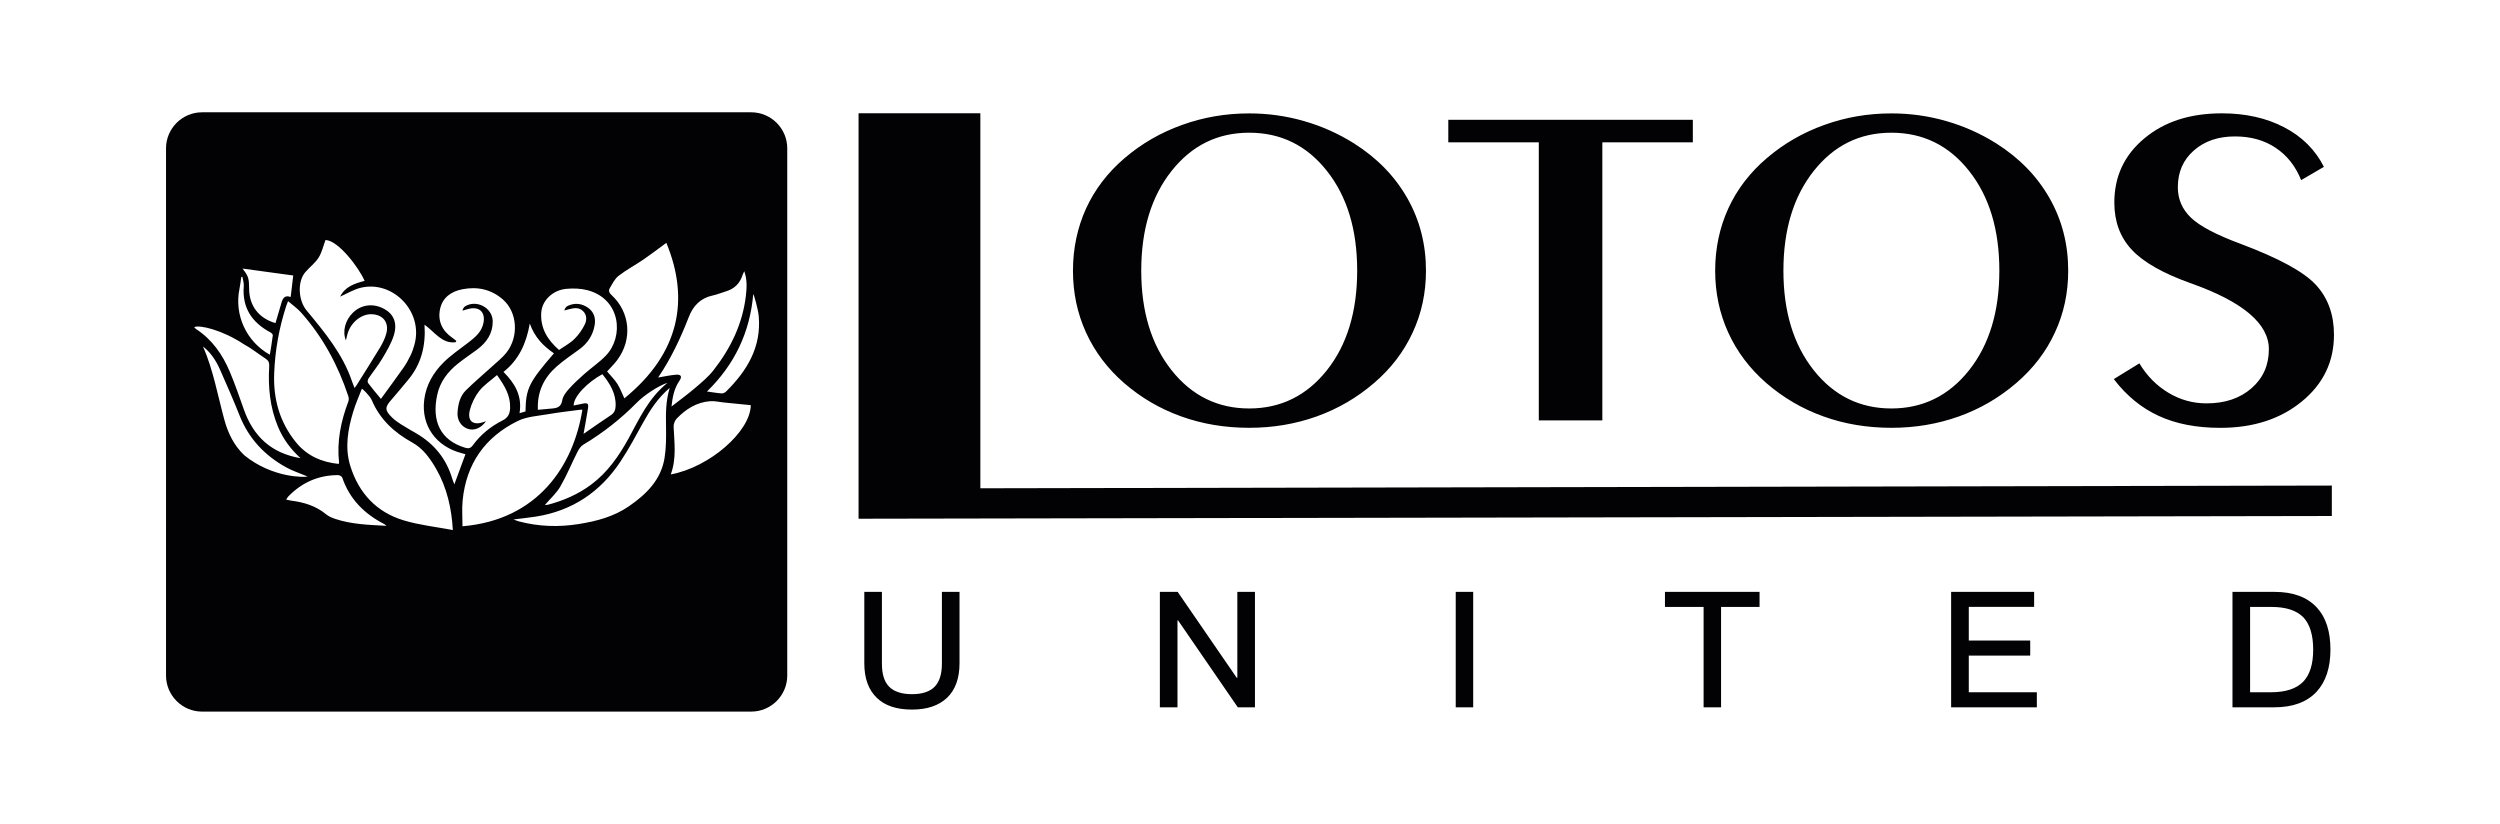
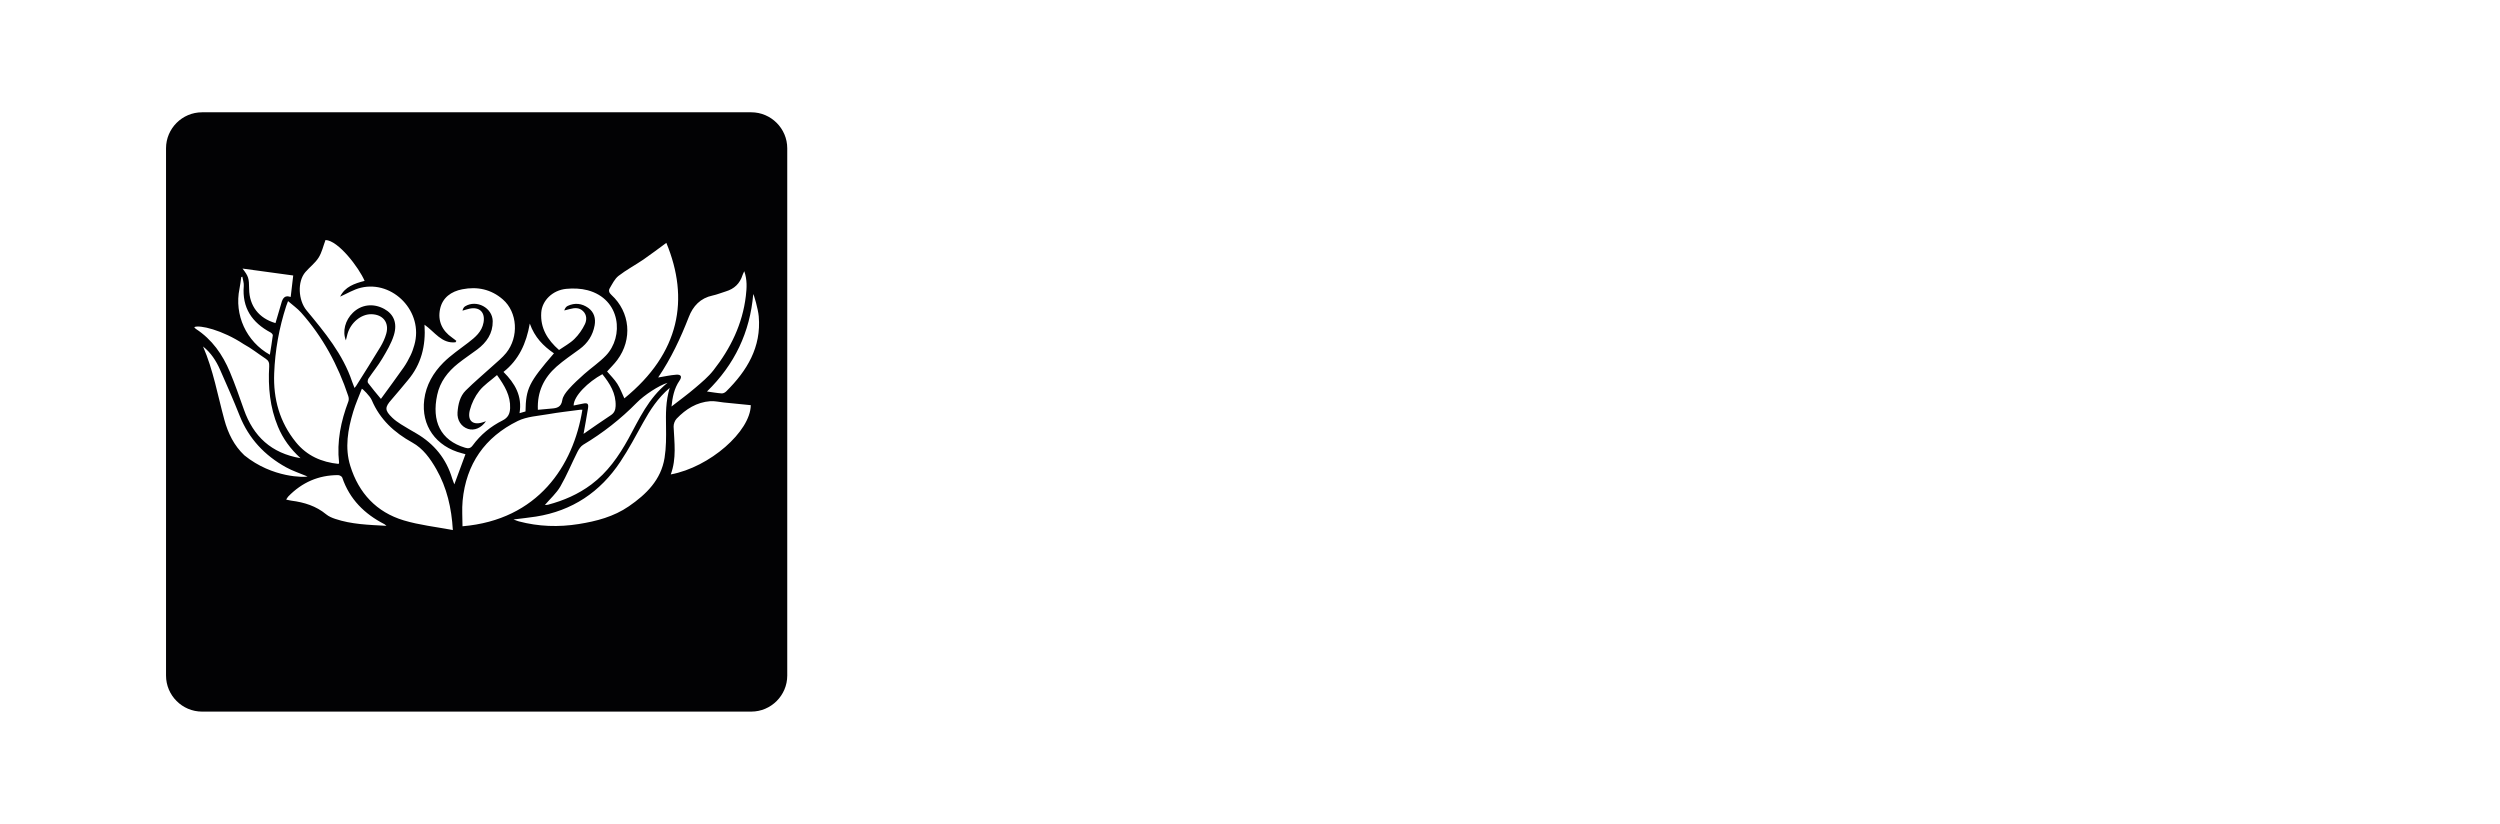
<svg xmlns="http://www.w3.org/2000/svg" id="_Слой_12" data-name="Слой_1" version="1.1" viewBox="0 0 652.75 215.12">
  <defs>
    <style> .st0 { fill: #020204; fill-rule: evenodd; } </style>
  </defs>
  <path class="st0" d="M52.75,29.32h143.4c5.17,0,9.4,4.23,9.4,9.4v137.68c0,5.17-4.23,9.4-9.4,9.4H52.75c-5.17,0-9.4-4.23-9.4-9.4V38.72c0-5.17,4.23-9.4,9.4-9.4h0ZM129.77,97.93c-1.65,1.44-3.4,2.58-4.63,4.14-1.13,1.43-2,3.23-2.46,5-.74,2.87.88,4.13,3.64,3.1.15-.06.31-.1.57-.19-1.24,1.79-3.07,2.54-4.69,2.01-1.77-.58-2.89-2.27-2.74-4.33.16-2.09.62-4.19,2.14-5.7,2.26-2.25,4.71-4.29,7.07-6.44,1.19-1.09,2.48-2.11,3.49-3.36,3.37-4.19,2.96-10.64-.86-13.97-3.06-2.67-6.69-3.43-10.6-2.66-2.89.56-5.17,2.17-5.8,5.16-.65,3.08.52,5.66,3.17,7.48.38.26.73.56,1.09.84-.08.12-.15.24-.23.36-3.6.4-5.43-2.72-8.09-4.59.37,5.58-.88,10.38-4.35,14.49-1.42,1.68-2.8,3.41-4.26,5.06-1.79,2.01-1.81,2.79.18,4.72.67.65,1.46,1.2,2.25,1.71,1.33.84,2.7,1.61,4.06,2.41,4.63,2.71,7.8,6.58,9.34,11.75.17.56.41,1.1.57,1.54.96-2.6,1.91-5.19,2.9-7.87-.23-.06-.56-.16-.89-.24-6.83-1.75-10.73-7.23-9.87-14.02.48-3.8,2.36-7.02,5-9.66,1.95-1.95,4.3-3.52,6.5-5.22,1.81-1.39,3.54-2.81,3.98-5.23.49-2.69-1.07-4.21-3.73-3.61-.59.13-1.17.33-1.76.5.11-.55.35-.92.68-1.13,2.99-1.84,7.17.39,7.21,3.88.04,3.19-1.59,5.55-4.05,7.39-1.66,1.24-3.39,2.37-5.01,3.67-2.67,2.13-4.7,4.76-5.43,8.16-1.5,6.9.84,11.88,7.29,13.82.82.25,1.39.19,1.96-.59,2.06-2.81,4.71-4.98,7.8-6.53,1.44-.72,1.92-1.76,1.98-3.2.14-3.26-1.42-5.86-3.41-8.64h0ZM92.57,101.29c.2-.25.32-.36.4-.5,2.12-3.39,4.28-6.76,6.34-10.19.64-1.07,1.19-2.24,1.53-3.43.85-2.95-.84-5.09-3.91-5.13-2.67-.03-5.37,2.21-6.2,5.15-.14.49-.25.98-.42,1.68-.96-2.38-.16-5.28,1.82-7.21,2.23-2.18,5.36-2.55,8.21-.99,2.43,1.33,3.48,3.67,2.5,6.84-.66,2.14-1.86,4.15-3.02,6.1-1.07,1.81-2.43,3.46-3.6,5.21-.2.3-.31.93-.13,1.16,1.04,1.39,2.17,2.72,3.37,4.17,2.02-2.78,4.02-5.48,5.95-8.23.69-.99,1.27-2.07,1.8-3.16.41-.84.71-1.75.97-2.65,2.52-8.72-5.6-16.97-13.93-14.99-1.89.45-3.63,1.53-5.44,2.33,1.26-2.58,3.76-3.44,6.39-4.11-1.46-3.44-6.89-10.58-10.21-10.67-.59,1.56-.94,3.24-1.81,4.61-.89,1.41-2.33,2.47-3.44,3.76-2.14,2.48-1.87,7.37.3,10,4.73,5.72,9.5,11.43,11.91,18.64.16.49.37.98.61,1.6h0ZM152.06,106.99c-.29,0-.47-.02-.63,0-2.76.37-5.54.67-8.28,1.15-2.68.47-5.58.61-7.95,1.77-8.59,4.21-13.5,11.23-14.41,20.83-.21,2.2-.03,4.44-.03,6.67,19.7-1.67,28.97-15.8,31.3-30.43h0ZM118.24,138.4c-.34-5.76-1.55-11.05-4.32-15.91-1.58-2.76-3.45-5.39-6.26-6.94-4.72-2.61-8.45-6.03-10.59-11.07-.47-1.11-2.42-3-2.59-2.98-.76,1.99-1.64,3.94-2.25,5.97-1.4,4.66-2.25,9.44-.76,14.2,2.2,7.07,6.82,12.06,13.95,14.2,4.1,1.23,8.42,1.69,12.82,2.53h0ZM75.21,78.61c-.23.63-.37.95-.48,1.29-1.86,5.72-2.91,11.58-3.14,17.59-.26,6.66,1.42,12.72,5.67,17.97,2.88,3.56,6.71,5.21,11.15,5.67.07-.19.13-.28.12-.35-.62-5.54.48-10.81,2.43-15.97.16-.41.12-.98-.03-1.41-2.68-8.06-6.64-15.42-12.31-21.79-.96-1.08-2.19-1.93-3.42-3h0ZM173.98,63.41c-2.01,1.47-3.95,2.96-5.96,4.34-2.15,1.47-4.47,2.69-6.52,4.28-1,.78-1.62,2.09-2.3,3.24-.36.61-.17,1.18.45,1.74,4.89,4.5,5.53,11.6,1.53,16.97-.82,1.1-1.82,2.06-2.67,3.01.92,1.08,1.93,2.06,2.67,3.22.75,1.18,1.24,2.53,1.84,3.8,14.57-11.85,17.01-25.96,10.97-40.58h0ZM174.89,101.25c-3.18,2.72-5.15,5.81-6.95,9.05-1.92,3.46-3.77,6.96-5.96,10.25-5.25,7.92-12.57,12.83-22.04,14.33-1.84.29-3.69.47-5.86.75.66.24,1.01.41,1.37.5,5.17,1.37,10.4,1.54,15.65.7,4.64-.74,9.15-1.92,13.09-4.63,4.57-3.14,8.41-6.91,9.33-12.65.43-2.69.42-5.46.38-8.2-.05-3.28-.11-6.55.97-10.1h0ZM140.43,107c1.29-.12,2.4-.24,3.51-.32,1.45-.1,2.58-.35,2.87-2.19.16-1.03.94-2.05,1.67-2.87,1.25-1.41,2.65-2.7,4.06-3.95,1.85-1.64,3.94-3.04,5.64-4.81,4.77-4.94,3.95-14.76-4.75-17.08-1.78-.47-3.76-.54-5.6-.36-3.56.35-6.3,3.06-6.51,6.19-.27,4.07,1.64,7.14,4.64,9.77,1.41-.98,2.89-1.75,4.02-2.87,1.12-1.1,2.08-2.47,2.75-3.89.5-1.06.52-2.42-.51-3.4-1-.96-2.2-.86-3.42-.53-.49.13-.98.25-1.47.37.19-.59.49-1,.9-1.19,1.87-.87,3.7-.66,5.36.52,1.55,1.12,1.99,2.76,1.67,4.56-.47,2.58-1.8,4.66-3.94,6.22-2.03,1.49-4.14,2.9-6.02,4.56-3.28,2.91-5.07,6.57-4.86,11.26h0ZM175.34,106.13c2.15-1.67,4.25-3.2,6.22-4.89,1.67-1.42,3.39-2.86,4.73-4.57,4.48-5.71,7.59-12.09,8.45-19.39.24-2.06.39-4.17-.41-6.47-.23.51-.37.76-.46,1.03-.69,2.19-2.15,3.58-4.34,4.24-1.16.35-2.29.83-3.47,1.08-3.19.67-5.12,2.76-6.22,5.62-2.14,5.5-4.63,10.81-7.95,15.71-.03.05.02.15,0,.07,1.57-.26,3.13-.62,4.71-.73,1.27-.08,1.52.54.81,1.57-1.4,2.03-1.83,4.35-2.08,6.73h0ZM78.47,119.63c-2.67-2.44-4.6-5.11-5.9-8.24-2.1-5.05-2.6-10.35-2.28-15.74.06-.95-.18-1.5-.94-2-1.92-1.26-3.72-2.72-5.73-3.8-5.53-3.67-11.56-5.11-12.91-4.43.18.2.28.36.42.45,4.24,2.75,6.99,6.7,8.9,11.26,1.35,3.22,2.49,6.53,3.66,9.83,2.46,6.97,7.13,11.38,14.78,12.67h0ZM175.16,123.87c10.15-1.89,20.78-11.22,20.87-18.08-2.37-.24-4.74-.47-7.11-.71-1.16-.12-2.33-.41-3.47-.33-3.54.27-6.37,2.05-8.77,4.55-.48.5-.83,1.41-.8,2.11.18,4.13.8,8.26-.74,12.46h0ZM142.26,131.85c.25-.02.55,0,.83-.07,4.08-1.08,7.89-2.73,11.29-5.27,4.24-3.17,7.18-7.39,9.7-11.96,2.82-5.14,5.2-10.58,10.22-14.6-2.29.7-6.1,3.21-8.04,5.19-4.19,4.26-8.85,7.91-13.98,10.98-.65.39-1.15,1.17-1.51,1.87-1.51,3-2.78,6.13-4.46,9.03-1.04,1.78-2.67,3.22-4.05,4.84h0ZM100.9,137.28c-.37-.3-.43-.37-.51-.41-5.21-2.67-9.11-6.51-11.03-12.18-.1-.31-.71-.64-1.08-.64-5.12,0-9.44,1.91-13,5.57-.21.21-.34.5-.56.82.54.11.97.24,1.41.29,3.31.43,6.39,1.38,9.03,3.56.67.56,1.55.92,2.39,1.2,4.23,1.41,8.63,1.55,13.34,1.8h0ZM53.02,90.48c2.67,6.15,3.81,12.72,5.56,19.12.97,3.54,2.52,6.73,5.22,9.28,7.39,5.99,15.82,5.76,16.51,5.53-2.02-.85-3.91-1.45-5.62-2.4-5.57-3.08-9.72-7.47-12.11-13.46-1.61-4.05-3.35-8.04-5.12-12.02-1.02-2.31-2.38-4.43-4.43-6.05h0ZM63.31,70.11c1.58,2.05,1.71,2.49,1.74,5.34.04,4.42,2.54,7.66,6.88,8.91.46-1.54.93-3.08,1.36-4.63.39-1.39.69-2.84,2.61-2.2.24-2.03.46-3.88.66-5.6-4.29-.58-8.66-1.18-13.26-1.81h0ZM144.64,92.26c-2.78-1.91-5.03-4.18-6.31-7.78-.92,5.25-2.9,9.49-6.87,12.63,2.99,2.98,4.94,6.28,4.19,10.77.64-.18,1.12-.33,1.56-.45.1-6.01.86-7.56,7.43-15.18h0ZM184.59,102.22c1.42.19,2.64.42,3.87.5.38.02.87-.24,1.15-.52,5.44-5.39,9.19-11.55,8.5-19.58-.17-1.97-1.3-5.83-1.44-5.82-.84,9.94-4.86,18.39-12.08,25.42h0ZM152.36,113.29c2.48-1.71,4.78-3.34,7.14-4.89.9-.59,1.2-1.38,1.24-2.37.13-3.33-1.51-5.89-3.46-8.33-3.7,2-7.47,5.66-7.51,8.18.8-.16,1.58-.32,2.36-.48,1.29-.27,1.59-.03,1.39,1.25-.33,2.12-.73,4.22-1.16,6.65h0ZM63.28,72.25c-.09.03-.19.06-.29.09-.15,1.02-.25,2.05-.46,3.06-1.41,6.79,1.77,13.79,7.93,17.22.27-1.71.56-3.38.77-5.06.03-.23-.32-.61-.58-.75-4.87-2.59-7.47-6.45-7-12.14.06-.79-.24-1.61-.37-2.42Z" />
-   <polygon class="st0" points="255.97 29.58 224.17 29.58 224.17 135.44 608.84 134.72 608.84 126.78 255.97 127.49 255.97 29.58" />
-   <path class="st0" d="M354.36,70.67c0-10.72-2.63-19.39-7.9-26.04-5.25-6.65-12.02-9.98-20.29-9.98s-14.99,3.33-20.27,9.98c-5.27,6.65-7.92,15.32-7.92,26.04s2.65,19.35,7.92,26c5.27,6.65,12.05,9.98,20.27,9.98s14.99-3.33,20.27-9.96c5.27-6.63,7.92-15.31,7.92-26.02h0ZM326.17,111.7c-6.29,0-12.21-.98-17.74-2.97-5.55-1.98-10.5-4.89-14.92-8.71-4.35-3.79-7.67-8.19-9.95-13.2-2.28-5.01-3.41-10.38-3.41-16.15s1.15-11.24,3.43-16.25c2.3-5.01,5.67-9.4,10.06-13.14,4.4-3.77,9.4-6.65,14.97-8.65,5.6-2.02,11.42-3.02,17.55-3.02,4.91,0,9.67.66,14.3,2,4.63,1.32,8.98,3.27,13.04,5.81,6.06,3.83,10.71,8.61,13.96,14.34,3.25,5.73,4.86,12.04,4.86,18.91,0,5.79-1.15,11.18-3.48,16.17-2.3,4.99-5.67,9.4-10.09,13.18-4.45,3.83-9.44,6.73-14.97,8.71-5.55,1.98-11.4,2.97-17.62,2.97h0ZM401.78,109.77V37.17h-23.63v-5.89h63.85v5.89h-23.63v72.6h-16.58ZM522.03,70.67c0-10.72-2.63-19.39-7.9-26.04-5.25-6.65-12.02-9.98-20.29-9.98s-14.99,3.33-20.27,9.98c-5.27,6.65-7.92,15.32-7.92,26.04s2.65,19.35,7.92,26c5.27,6.65,12.05,9.98,20.27,9.98s14.99-3.33,20.27-9.96c5.27-6.63,7.92-15.31,7.92-26.02h0ZM493.84,111.7c-6.29,0-12.21-.98-17.73-2.97-5.55-1.98-10.5-4.89-14.92-8.71-4.35-3.79-7.67-8.19-9.95-13.2-2.28-5.01-3.41-10.38-3.41-16.15s1.15-11.24,3.43-16.25c2.3-5.01,5.67-9.4,10.07-13.14,4.4-3.77,9.4-6.65,14.97-8.65,5.6-2.02,11.42-3.02,17.55-3.02,4.91,0,9.67.66,14.3,2,4.63,1.32,8.98,3.27,13.04,5.81,6.06,3.83,10.71,8.61,13.96,14.34,3.25,5.73,4.86,12.04,4.86,18.91,0,5.79-1.15,11.18-3.48,16.17-2.3,4.99-5.67,9.4-10.09,13.18-4.45,3.83-9.44,6.73-14.97,8.71-5.55,1.98-11.4,2.97-17.62,2.97h0ZM558.59,94.87c1.98,3.29,4.51,5.85,7.6,7.69,3.06,1.84,6.38,2.76,9.95,2.76,4.81,0,8.73-1.32,11.75-3.97,3.02-2.64,4.51-6.03,4.51-10.18,0-6.63-6.73-12.34-20.2-17.15l-.18-.06c-7.26-2.58-12.39-5.51-15.41-8.75-3.04-3.25-4.56-7.35-4.56-12.32,0-6.81,2.6-12.4,7.83-16.75,5.21-4.37,11.95-6.55,20.25-6.55,6.2,0,11.63,1.22,16.28,3.65,4.65,2.42,8.11,5.87,10.36,10.32l-5.94,3.47c-1.47-3.67-3.71-6.49-6.68-8.45-2.97-1.98-6.49-2.96-10.6-2.96-4.38,0-7.95,1.22-10.73,3.67-2.79,2.44-4.19,5.63-4.19,9.6,0,3.13,1.15,5.77,3.45,7.97,2.28,2.18,6.59,4.45,12.9,6.79,9.93,3.73,16.49,7.27,19.65,10.68,3.18,3.41,4.77,7.77,4.77,13.08,0,7.05-2.81,12.86-8.41,17.43-5.6,4.59-12.69,6.87-21.28,6.87-6.22,0-11.56-1.04-16.05-3.11-4.51-2.06-8.43-5.27-11.75-9.62l6.68-4.11Z" />
-   <path class="st0" d="M225.67,154.54v18.66c0,3.93,1.1,6.92,3.29,9.03,2.11,2.03,5.15,3.04,9.16,3.04s7.01-1.06,9.16-3.08c2.15-2.07,3.25-5.07,3.25-8.99v-18.66h-4.6v18.74c0,2.7-.63,4.69-1.86,5.99-1.27,1.31-3.25,1.98-5.95,1.98s-4.73-.68-5.99-1.98c-1.27-1.31-1.86-3.29-1.86-5.99v-18.74h-4.6ZM302.84,154.54v30.14h4.6v-22.67h.17l15.58,22.67h4.48v-30.14h-4.6v22.42h-.17l-15.41-22.42h-4.64ZM380.09,154.54v30.14h4.56v-30.14h-4.56ZM434.72,154.54v3.93h10.09v26.22h4.56v-26.22h10.05v-3.93h-24.7ZM509.44,154.54v30.14h22.38v-3.93h-17.77v-9.58h16.04v-3.93h-16.04v-8.78h17.06v-3.93h-21.66ZM582.9,154.54v30.14h10.89c4.86,0,8.53-1.35,11.06-4.05,2.41-2.62,3.63-6.29,3.63-11.02s-1.18-8.44-3.55-10.98c-2.53-2.74-6.21-4.09-11.06-4.09h-10.98ZM587.5,158.47h5.53c3.8,0,6.59.89,8.36,2.7,1.69,1.77,2.58,4.56,2.58,8.44s-.89,6.59-2.62,8.4c-1.77,1.82-4.6,2.74-8.4,2.74h-5.45v-22.29Z" />
</svg>